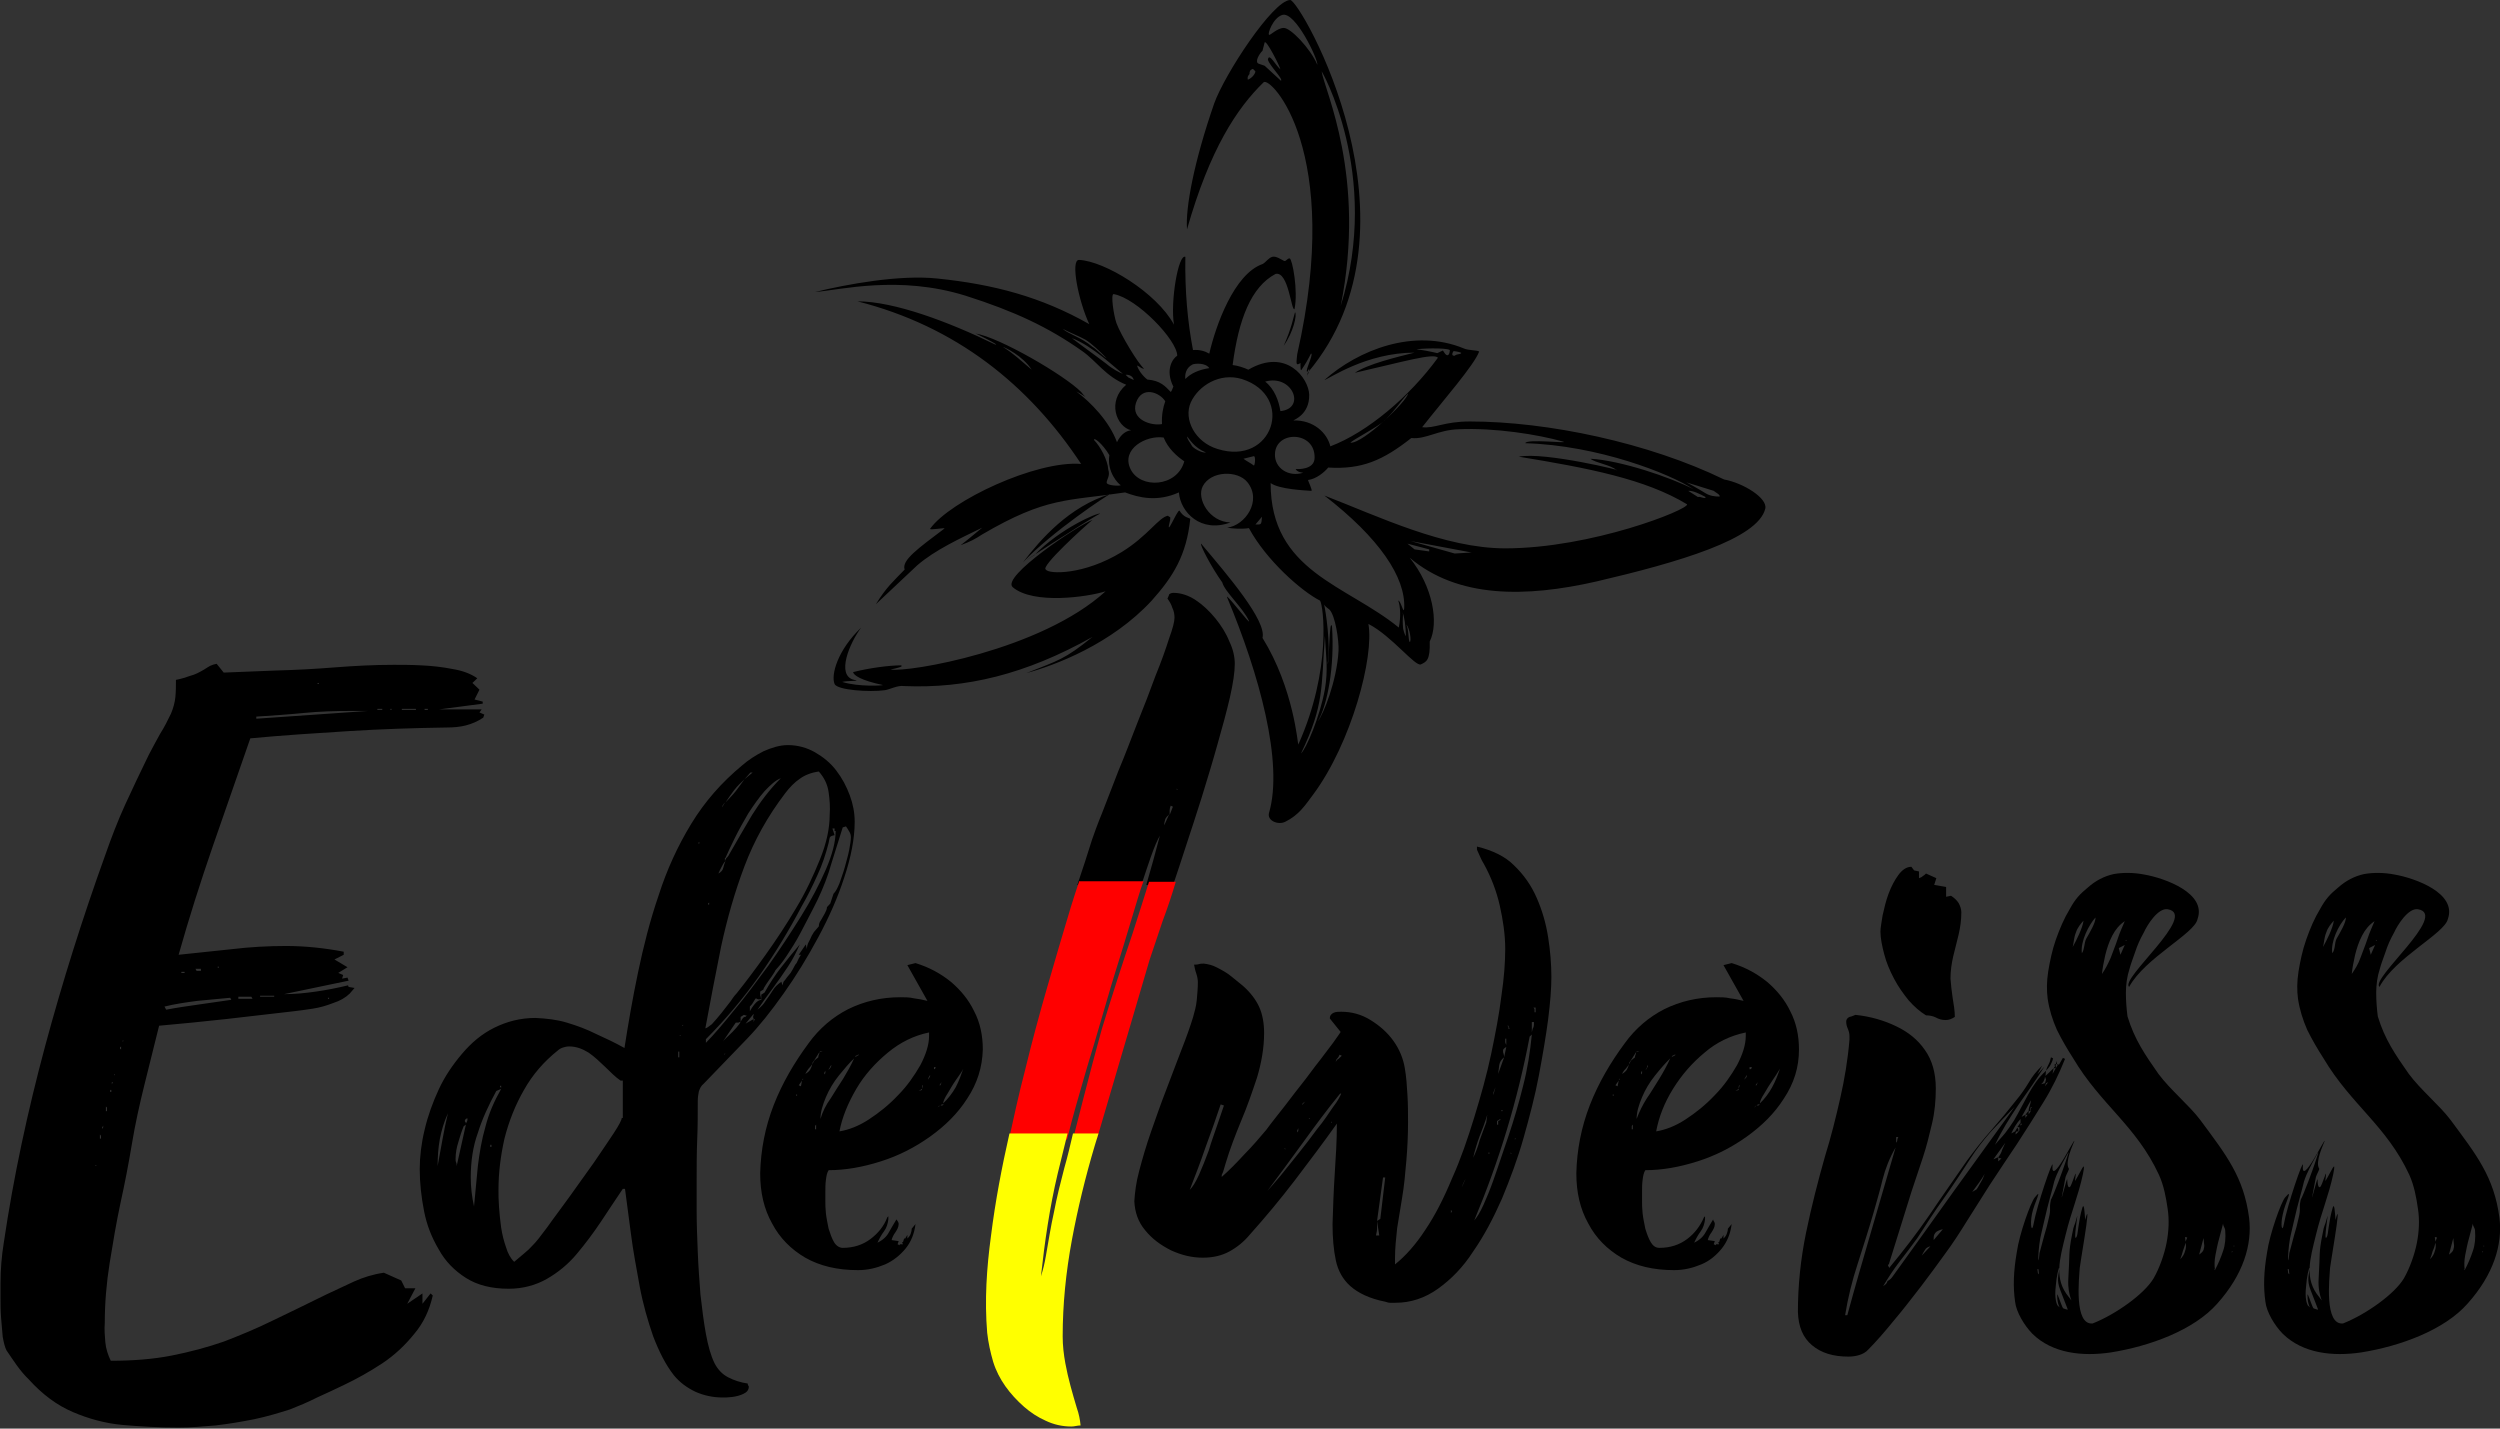
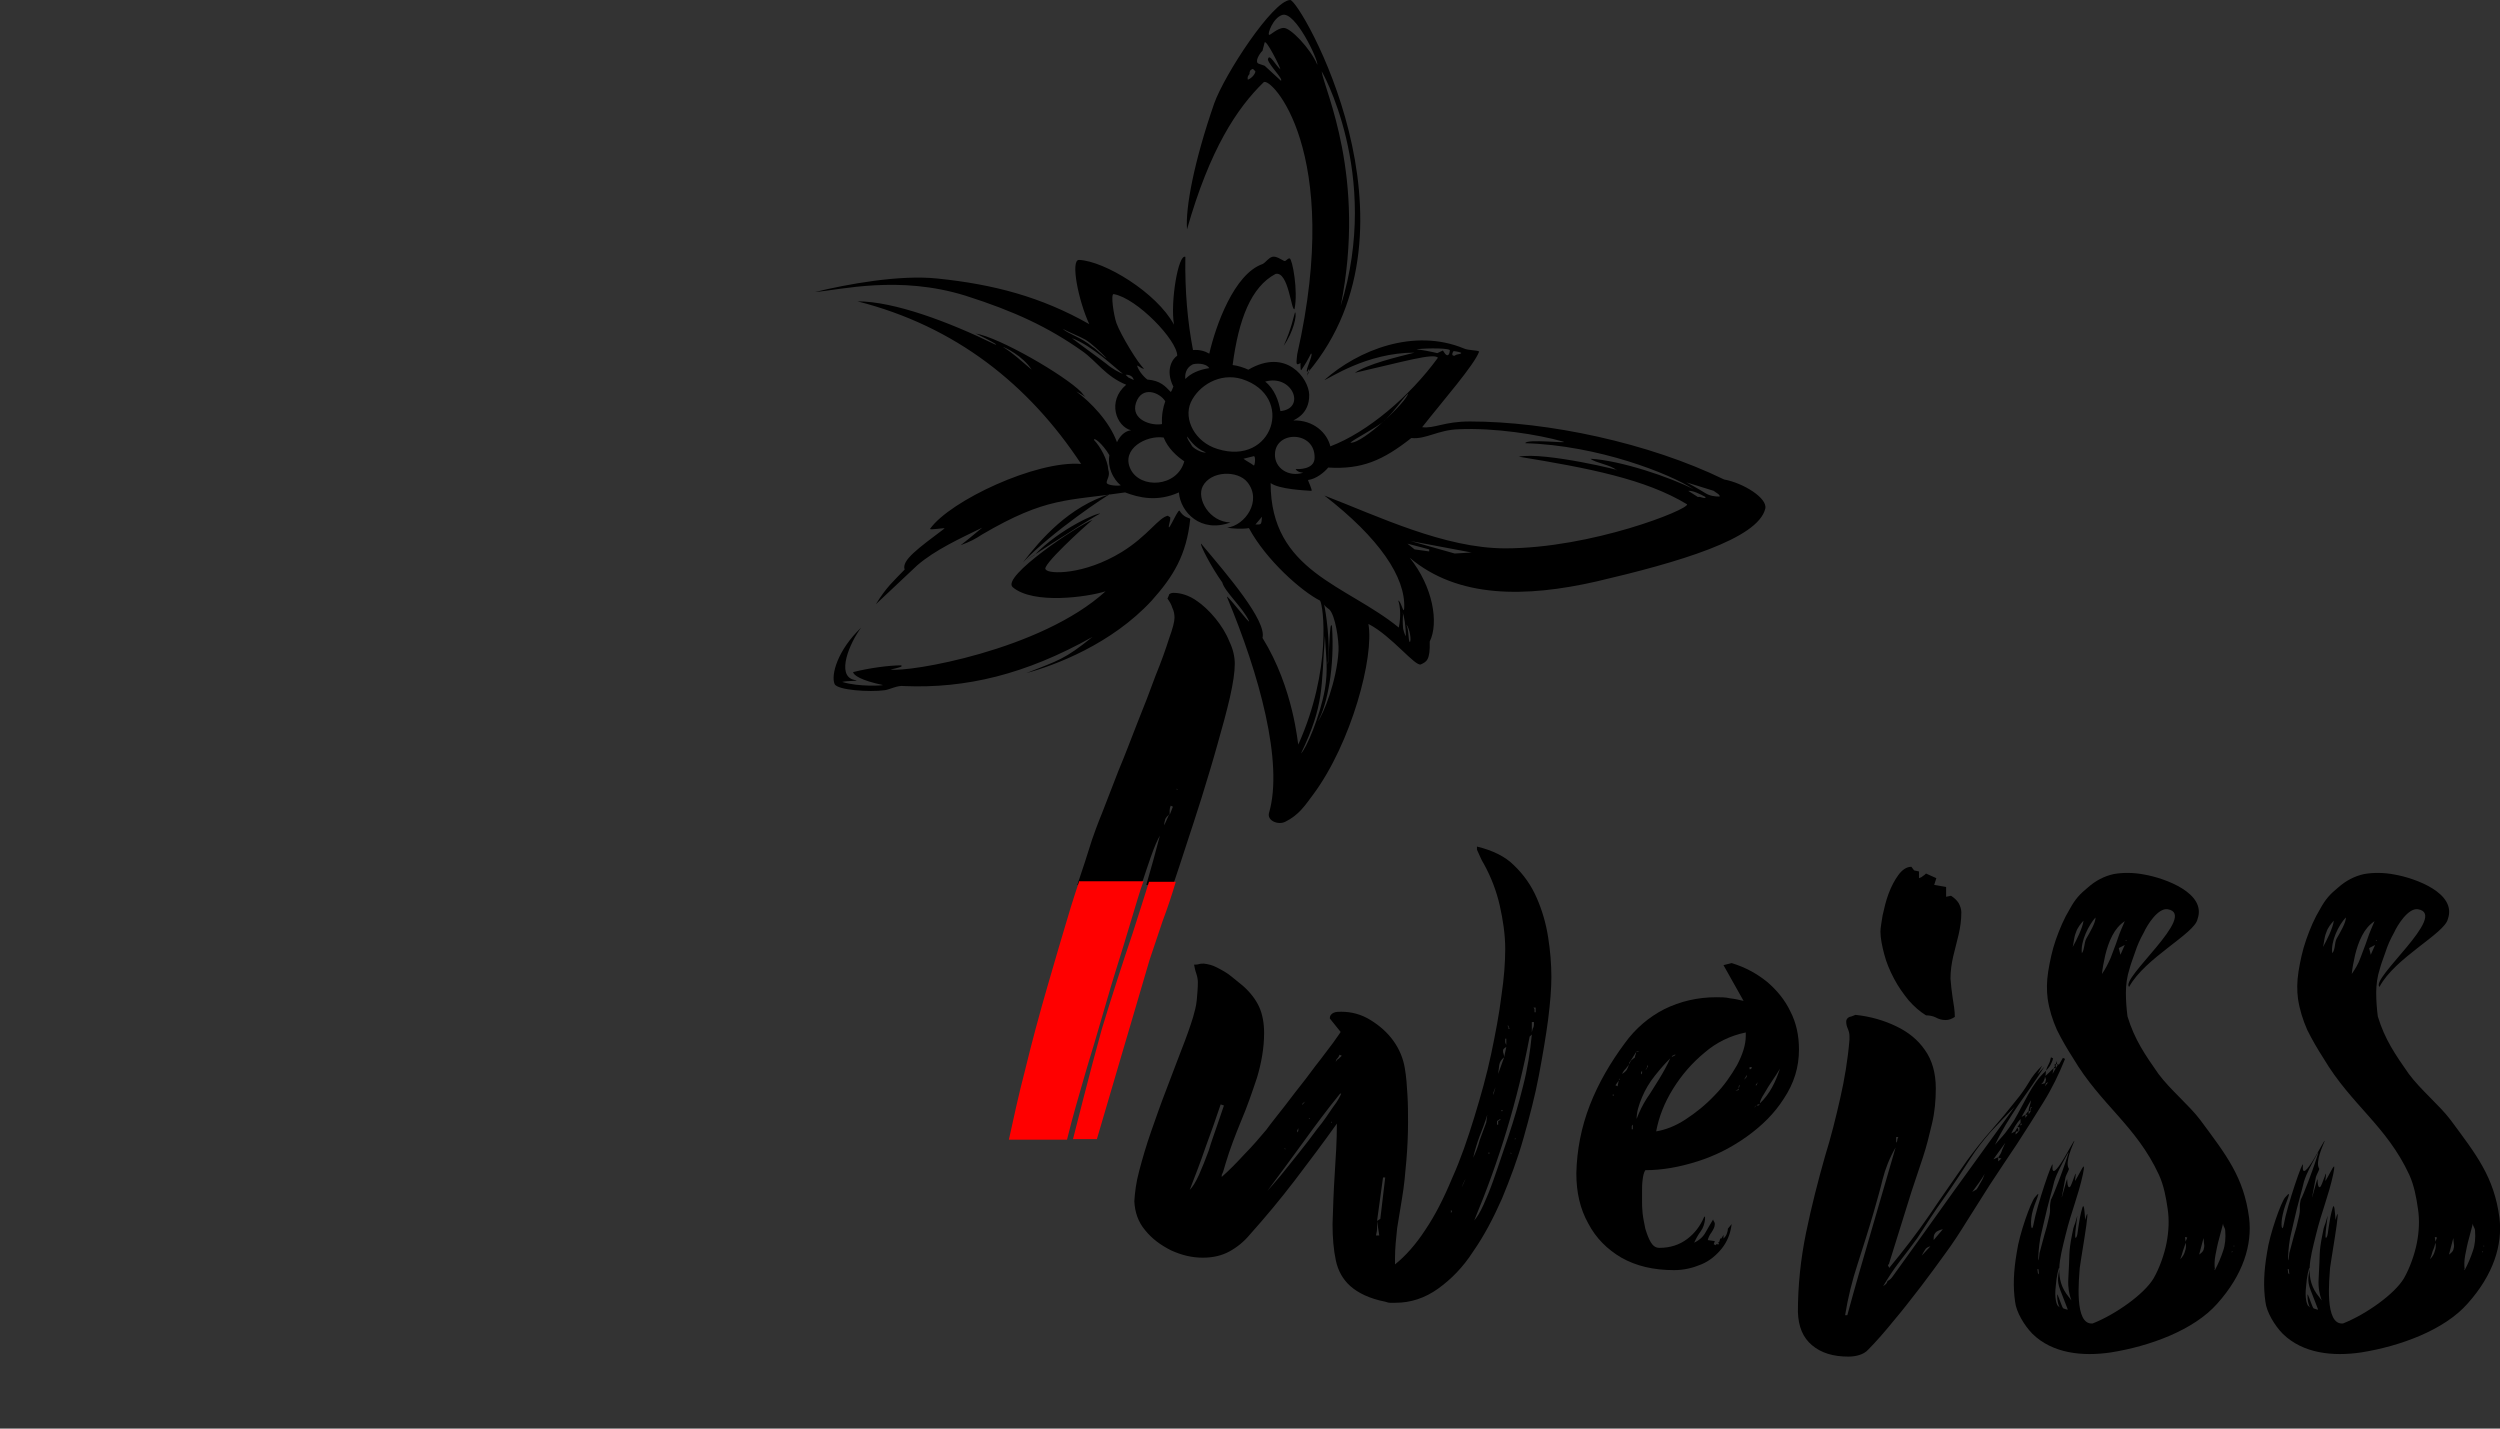
<svg xmlns="http://www.w3.org/2000/svg" width="56" height="32" viewBox="0 0 56 32" fill="none">
  <rect x="0" y="0" width="56" height="32" fill="#333333" stroke="none" />
  <g clip-path="url(#clip0)">
    <path fill-rule="evenodd" clip-rule="evenodd" d="M32.476 7.841C32.391 7.783 31.758 7.806 31.734 7.829C31.819 7.829 32.05 7.875 32.196 7.91L32.318 7.852C32.33 7.852 32.379 7.968 32.427 7.957C32.476 7.945 32.476 7.841 32.476 7.841ZM32.586 7.968C32.634 7.922 32.707 7.945 32.731 7.91C32.744 7.899 32.658 7.875 32.561 7.864C32.549 7.875 32.488 7.98 32.586 7.968ZM31.017 9.418C30.858 9.569 30.287 9.859 30.25 9.917C30.53 9.94 31.527 8.977 31.54 8.815C31.369 8.989 31.296 9.14 31.017 9.418ZM37.755 10.798C37.877 10.833 38.266 10.96 38.388 10.995C38.424 11.03 38.533 11.076 38.521 11.123C38.412 11.123 38.302 11.111 38.193 11.042C38.083 10.972 37.755 10.787 37.755 10.798ZM37.816 10.995L38.035 11.134C38.083 11.111 38.205 11.193 38.205 11.134C38.083 11.065 37.913 10.984 37.816 10.995ZM31.576 14.382C31.54 14.312 31.564 14.138 31.503 13.988C31.576 14.069 31.625 14.37 31.576 14.382ZM31.491 14.254C31.491 14.254 31.454 14.196 31.43 14.081C31.406 13.814 31.442 13.814 31.418 13.709C31.454 13.814 31.491 14.011 31.491 14.254ZM31.686 12.306L31.527 12.178L32.014 12.306V12.352L31.686 12.306ZM31.6 12.12L32.963 12.376L32.586 12.399L31.6 12.12ZM28.559 10.172C28.547 10.485 28.864 10.694 29.192 10.589C29.07 10.578 29.034 10.531 29.022 10.508C29.058 10.508 29.447 10.531 29.447 10.253C29.46 9.65 28.572 9.638 28.559 10.172ZM27.817 8.49C27.319 8.339 26.845 8.641 26.674 9.012C26.504 9.395 26.771 9.905 27.27 10.056C28.511 10.45 29.022 8.873 27.817 8.49ZM26.552 8.49C26.54 8.409 26.552 8.246 26.711 8.165C26.759 8.142 27.003 8.119 27.088 8.246C26.857 8.281 26.674 8.362 26.552 8.49ZM27.015 10.137C26.905 10.149 26.723 10.033 26.698 9.986C26.65 9.893 26.601 9.859 26.589 9.777C26.65 9.835 26.735 10.021 27.015 10.137ZM27.854 10.276C27.927 10.334 28.012 10.369 28.085 10.427C28.109 10.439 28.134 10.218 28.085 10.218C28.037 10.23 27.951 10.253 27.854 10.276ZM28.34 8.548C28.547 8.71 28.645 8.977 28.681 9.209C29.265 9.151 28.949 8.374 28.34 8.548ZM26.37 7.968C26.37 7.62 25.47 6.681 24.947 6.588C24.874 6.576 24.947 7.063 25.008 7.237C25.105 7.504 25.506 8.165 25.628 8.258C25.555 8.258 25.543 8.212 25.47 8.188C25.494 8.281 25.592 8.42 25.701 8.502C25.993 8.525 26.102 8.652 26.224 8.78C26.261 8.745 26.273 8.664 26.285 8.664C26.09 8.281 26.273 8.026 26.37 7.968ZM26.102 8.989C26.054 9.116 26.017 9.302 26.029 9.499C25.798 9.545 25.324 9.406 25.446 9.024C25.579 8.629 25.981 8.792 26.102 8.989ZM26.066 9.801C26.163 10.044 26.358 10.218 26.528 10.334C26.37 10.914 25.543 10.96 25.324 10.508C25.105 10.056 25.677 9.743 26.066 9.801ZM22.466 7.771C22.721 7.933 22.831 8.049 23.11 8.281C22.904 7.968 22.514 7.783 22.466 7.771ZM24.85 10.195C24.789 10.578 25.056 10.845 25.105 10.868C25.081 10.891 24.789 10.879 24.789 10.81C24.789 10.74 24.874 10.659 24.825 10.52C24.813 10.299 24.643 9.998 24.509 9.859C24.485 9.777 24.692 9.928 24.85 10.195ZM25.215 8.397C25.263 8.386 25.373 8.409 25.397 8.513L25.275 8.455L25.215 8.397ZM25.154 8.374C25.081 8.351 24.91 8.258 24.789 8.154C24.594 8.003 24.205 7.725 24.01 7.574C24.473 7.748 24.983 8.246 25.154 8.374ZM24.789 8.026C24.655 7.887 24.448 7.69 24.314 7.609C24.217 7.551 23.901 7.423 23.804 7.365C23.925 7.481 24.217 7.551 24.473 7.771C24.558 7.817 24.704 7.98 24.789 8.026ZM29.009 6.994C29.058 7.052 28.973 7.435 28.754 7.748C28.936 7.342 28.973 7.098 29.009 6.994ZM29.666 13.57C29.691 13.675 29.812 14.417 29.739 14.869C29.776 14.881 29.776 13.802 29.837 14.034C29.897 14.915 29.739 15.785 29.52 16.157C29.642 16.006 29.946 15.252 29.983 14.579C29.995 14.347 29.91 13.779 29.776 13.651C29.63 13.547 29.642 13.501 29.666 13.57ZM29.678 14.243C29.593 15.403 29.666 15.785 29.143 16.876C29.253 16.783 29.569 16.052 29.678 15.438C29.752 14.997 29.703 14.718 29.678 14.243ZM28.268 11.575L28.122 11.749C28.255 11.749 28.255 11.761 28.268 11.575ZM26.662 11.622C26.638 11.598 26.516 11.598 26.419 11.436C26.358 11.436 26.09 12.12 26.212 11.645C26.224 11.552 26.2 11.598 26.163 11.552C25.956 11.587 25.713 12.004 25.129 12.364C24.278 12.886 23.487 12.863 23.427 12.758C23.293 12.7 24.302 11.784 24.473 11.645C24.156 11.761 22.417 12.921 22.685 13.153C23.147 13.547 24.363 13.373 24.765 13.245C23.317 14.568 20.337 15.066 19.948 14.997C20.07 14.973 20.264 14.927 20.179 14.904C19.924 14.904 19.474 14.962 19.109 15.055C19.121 15.124 19.279 15.24 19.778 15.345C19.79 15.356 19.23 15.391 18.865 15.275C18.999 15.24 19.315 15.264 19.133 15.229C18.719 15.136 19.036 14.394 19.291 14.057C18.756 14.568 18.61 15.124 18.695 15.322C18.756 15.461 19.486 15.507 19.814 15.461C19.924 15.449 20.106 15.345 20.252 15.368C21.626 15.426 22.964 15.113 24.473 14.266C23.84 14.776 23.718 14.788 22.989 15.078C23.633 14.904 24.898 14.428 25.798 13.454C26.285 12.909 26.577 12.434 26.662 11.622ZM24.874 11.065C23.95 11.343 23.305 12.085 22.916 12.596C23.56 11.912 24.837 11.065 24.874 11.065ZM24.643 11.506C24.606 11.471 23.755 11.83 23.171 12.434C22.405 12.921 24.509 11.552 24.643 11.506ZM29.508 1.45C29.532 1.345 29.009 0.232 28.718 0.336C28.511 0.406 28.389 0.765 28.426 0.777C28.438 0.812 28.608 0.626 28.754 0.626C28.9 0.615 29.35 1.079 29.508 1.45ZM30.031 6.855C30.615 3.955 29.666 2.018 29.605 1.601C29.569 1.519 30.956 3.897 30.031 6.855ZM27.988 1.659C27.951 1.705 27.939 1.728 27.951 1.786C28.037 1.751 28.109 1.67 28.122 1.601C28.097 1.577 28.085 1.554 28.061 1.543C28 1.566 27.988 1.601 27.988 1.659ZM28.681 1.554C28.669 1.485 28.365 0.881 28.328 0.951L28.28 1.137C28.207 1.206 28.097 1.392 28.195 1.427L28.328 1.473L28.693 1.809C28.754 1.775 28.426 1.461 28.401 1.334C28.426 1.171 28.572 1.461 28.681 1.554ZM26.589 5.138C26.552 4.651 26.747 3.619 27.197 2.32C27.428 1.67 28.511 0.012 28.9 -1.06923e-05C29.119 -0.012 32.05 5.068 29.301 8.339C29.277 8.374 29.301 8.42 29.289 8.432C29.277 8.432 29.338 8.281 29.326 8.27C29.314 8.258 29.289 8.339 29.277 8.328C29.241 8.281 29.411 7.968 29.374 7.922C29.362 7.899 29.338 8.014 29.155 8.281C29.131 8.316 29.131 8.246 29.131 8.13C29.095 8.154 29.058 8.177 29.046 8.142C29.034 8.096 29.058 7.957 29.058 7.933C30.092 3.364 28.45 1.693 28.304 1.844C27.708 2.424 27.1 3.34 26.589 5.138ZM28.462 10.821C28.657 10.96 29.216 10.984 29.374 10.995C29.411 10.995 29.289 10.752 29.301 10.752C29.484 10.729 29.666 10.578 29.752 10.473C30.506 10.52 30.98 10.311 31.613 9.812C31.941 9.847 32.209 9.627 32.683 9.615C33.486 9.58 34.447 9.731 35.018 9.893C35.164 9.94 34.179 9.824 34.167 9.928C35.797 9.975 37.414 10.613 37.937 10.96C37.427 10.694 36.295 10.311 35.626 10.276C35.736 10.369 36.089 10.415 36.21 10.531C36.441 10.566 34.593 10.114 34.021 10.23C35.578 10.485 36.855 10.729 37.791 11.297C37.828 11.413 35.651 12.283 33.717 12.283C32.354 12.283 30.87 11.564 29.666 11.1C30.895 12.051 31.491 12.932 31.454 13.628C31.442 13.779 31.381 13.454 31.321 13.454C31.369 13.582 31.381 13.825 31.333 14.057C30.153 13.095 28.462 12.805 28.462 10.821ZM27.562 11.703C27.088 11.691 26.796 11.169 26.942 10.891C27.124 10.543 27.72 10.531 27.939 10.798C28.28 11.216 27.89 11.772 27.489 11.819C27.586 11.842 27.83 11.854 27.976 11.83C28.365 12.55 29.155 13.245 29.569 13.454C29.642 13.547 29.837 14.997 29.082 16.678C29.07 16.69 28.985 15.426 28.28 14.289C28.377 13.906 27.501 12.886 26.905 12.178C26.869 12.19 27.124 12.689 27.38 13.048C27.428 13.245 27.842 13.617 27.976 13.906C28.037 14.046 27.428 13.234 27.489 13.385C28.207 15.101 28.754 17.084 28.426 18.209C28.377 18.384 28.633 18.488 28.791 18.407C29.095 18.256 29.229 18.047 29.411 17.803C30.274 16.644 30.785 14.707 30.652 13.976C31.175 14.243 31.71 14.95 31.831 14.881C31.953 14.823 32.038 14.788 32.026 14.37C32.233 13.953 32.099 13.141 31.576 12.492C32.658 13.408 34.179 13.385 35.76 13.025C37.597 12.596 39.385 12.074 39.543 11.39C39.592 11.158 39.056 10.821 38.619 10.74C36.928 9.917 34.666 9.441 32.926 9.441C32.342 9.441 32.136 9.603 31.856 9.569C32.33 8.966 33.023 8.177 33.133 7.875C33.096 7.841 32.89 7.852 32.792 7.806C31.673 7.342 30.421 7.841 29.666 8.513C29.764 8.49 30.603 7.899 31.686 7.899C31.272 8.003 30.639 8.154 30.348 8.351C31.418 8.107 32.123 7.899 32.209 8.014C31.576 8.884 30.627 9.685 29.8 9.998C29.727 9.696 29.423 9.406 28.973 9.418C28.973 9.406 29.338 9.29 29.326 8.838C29.314 8.478 28.815 7.783 27.963 8.281C27.866 8.235 27.72 8.188 27.611 8.177C27.744 7.156 28.024 6.426 28.572 6.136C28.864 6.066 28.924 6.982 28.997 6.924C29.082 6.518 28.949 5.799 28.888 5.788C28.827 5.788 28.815 5.857 28.766 5.846C28.693 5.811 28.584 5.73 28.499 5.753C28.413 5.776 28.353 5.88 28.28 5.915C27.647 6.136 27.234 7.284 27.088 7.922C26.99 7.864 26.869 7.829 26.723 7.841C26.601 7.203 26.54 6.518 26.552 5.753C26.394 5.683 26.212 6.762 26.297 7.272C25.908 6.553 24.74 5.846 24.169 5.822C23.974 5.822 24.156 6.739 24.4 7.261C23.317 6.646 22.247 6.368 21.006 6.24C20.155 6.147 18.963 6.368 18.257 6.541C18.829 6.495 20.13 6.159 21.626 6.623C22.721 6.971 23.487 7.33 24.241 7.864C24.558 8.084 24.765 8.432 25.227 8.618C24.789 8.989 25.008 9.557 25.336 9.638C25.239 9.65 25.117 9.708 25.02 9.905C24.85 9.441 24.436 9.012 24.108 8.768C24.375 8.908 24.351 8.954 24.217 8.78C23.852 8.409 22.381 7.551 21.845 7.469C21.797 7.435 22.466 7.771 22.283 7.713C21.262 7.214 20.033 6.75 19.206 6.75C21.407 7.307 23.049 8.618 24.217 10.392C23.208 10.311 21.286 11.216 20.836 11.842C20.799 11.888 21.201 11.807 21.152 11.842C20.568 12.283 20.191 12.55 20.264 12.758C20.009 13.025 19.863 13.141 19.619 13.535L20.544 12.665C20.945 12.318 21.505 12.062 22.003 11.819C21.845 11.946 21.687 12.085 21.517 12.213C21.736 12.132 21.845 12.074 22.003 11.97C23.451 11.123 23.901 11.227 25.202 11.03C25.506 11.146 25.92 11.25 26.407 11.03C26.443 11.482 26.905 11.946 27.562 11.703Z" fill="black" />
    <path fill-rule="evenodd" clip-rule="evenodd" d="M26.358 17.688V17.664L26.382 17.688H26.358ZM26.2 18.256C26.2 18.221 26.2 18.186 26.2 18.151C26.2 18.117 26.212 18.07 26.224 18.047L26.273 18.07L26.2 18.256ZM26.078 18.488C26.078 18.43 26.09 18.395 26.102 18.349C26.115 18.314 26.151 18.279 26.188 18.244L26.078 18.488ZM26.151 13.408C26.2 13.477 26.236 13.535 26.261 13.617C26.297 13.686 26.309 13.767 26.309 13.837C26.309 13.918 26.273 14.069 26.188 14.301C26.115 14.533 26.017 14.811 25.884 15.136C25.762 15.472 25.628 15.82 25.482 16.18C25.336 16.551 25.203 16.91 25.056 17.258C24.923 17.606 24.801 17.919 24.692 18.198C24.582 18.465 24.509 18.673 24.46 18.813C24.363 19.126 24.254 19.462 24.132 19.822H25.567C25.64 19.59 25.713 19.392 25.774 19.207C25.859 18.963 25.932 18.801 25.981 18.72C25.884 19.091 25.786 19.451 25.677 19.822H26.273L26.297 19.764C26.37 19.555 26.455 19.288 26.565 18.952C26.674 18.615 26.796 18.256 26.918 17.862C27.039 17.467 27.161 17.073 27.27 16.678C27.38 16.296 27.477 15.936 27.55 15.623C27.623 15.298 27.659 15.055 27.659 14.869C27.659 14.718 27.623 14.544 27.538 14.37C27.465 14.185 27.355 14.011 27.222 13.848C27.088 13.686 26.942 13.547 26.784 13.443C26.626 13.338 26.455 13.28 26.285 13.28C26.248 13.28 26.212 13.292 26.188 13.315C26.188 13.338 26.163 13.373 26.151 13.408Z" fill="black" />
    <path fill-rule="evenodd" clip-rule="evenodd" d="M25.738 19.752H26.334V19.764C26.248 20.054 26.151 20.344 26.042 20.634C25.944 20.924 25.847 21.213 25.75 21.503L24.57 25.517H24.035C24.108 25.215 24.193 24.913 24.266 24.612C24.4 24.09 24.534 23.58 24.679 23.058C24.898 22.338 25.13 21.619 25.373 20.9C25.494 20.518 25.616 20.146 25.738 19.752C25.726 19.764 25.738 19.752 25.738 19.752ZM24.169 19.752C24.108 19.938 24.047 20.123 23.986 20.32C23.816 20.877 23.645 21.469 23.463 22.095C23.281 22.721 23.11 23.359 22.952 24.009C22.818 24.519 22.709 25.029 22.599 25.528H23.901C24.023 25.029 24.169 24.531 24.314 24.032C24.351 23.893 24.424 23.672 24.509 23.382C24.594 23.092 24.692 22.756 24.801 22.385C24.91 22.002 25.032 21.619 25.154 21.225C25.275 20.831 25.385 20.46 25.494 20.1C25.531 19.984 25.567 19.857 25.616 19.741H24.169V19.752Z" fill="#FF0000" />
-     <path fill-rule="evenodd" clip-rule="evenodd" d="M24.606 25.389L24.521 25.667C24.314 26.363 24.144 27.059 24.01 27.778C23.877 28.497 23.804 29.216 23.804 29.936C23.804 30.144 23.828 30.341 23.864 30.539C23.925 30.875 24.023 31.211 24.12 31.536C24.169 31.675 24.193 31.803 24.205 31.93C24.132 31.93 24.071 31.954 23.998 31.954C23.791 31.954 23.597 31.907 23.427 31.826C23.244 31.745 23.086 31.64 22.94 31.513C22.624 31.235 22.368 30.898 22.247 30.504C22.186 30.295 22.137 30.075 22.113 29.854C22.052 29.124 22.101 28.404 22.198 27.685C22.295 26.908 22.441 26.143 22.612 25.389H23.913L23.694 26.282C23.512 27.047 23.402 27.813 23.317 28.59C23.366 28.439 23.402 28.288 23.427 28.138C23.487 27.801 23.536 27.477 23.609 27.152C23.67 26.827 23.755 26.491 23.84 26.166C23.913 25.911 23.974 25.656 24.035 25.389H24.606Z" fill="#FFFF00" />
-     <path fill-rule="evenodd" clip-rule="evenodd" d="M18.378 25.064C18.378 24.913 18.427 24.751 18.5 24.577C18.573 24.403 18.671 24.241 18.792 24.09C18.914 23.939 19.023 23.811 19.133 23.707C19.06 23.869 18.974 24.02 18.889 24.16C18.792 24.31 18.695 24.461 18.61 24.6C18.5 24.751 18.427 24.902 18.378 25.064ZM18.378 24.241C18.378 24.252 18.378 24.264 18.378 24.264C18.378 24.264 18.378 24.275 18.378 24.287V24.241ZM18.33 23.684L18.245 23.753L18.196 23.835C18.184 23.881 18.172 23.916 18.147 23.962C18.123 23.997 18.087 24.032 18.038 24.055C18.062 24.009 18.087 23.974 18.111 23.939C18.147 23.904 18.172 23.869 18.196 23.835V23.811L18.245 23.742L18.354 23.568C18.366 23.556 18.378 23.545 18.391 23.545C18.403 23.545 18.415 23.545 18.427 23.545L18.354 23.568C18.354 23.591 18.354 23.603 18.342 23.626C18.33 23.649 18.33 23.661 18.33 23.684ZM18.281 25.296H18.257C18.257 25.273 18.257 25.25 18.257 25.238C18.257 25.215 18.269 25.203 18.281 25.192V25.296ZM17.989 24.183H17.965L17.989 24.16V24.183ZM17.941 24.333L17.892 24.31L17.965 24.206L17.941 24.333ZM17.855 24.542H17.831C17.831 24.531 17.831 24.519 17.831 24.519C17.831 24.519 17.843 24.519 17.855 24.519V24.542ZM18.488 23.985C18.488 24.009 18.488 24.02 18.488 24.032C18.488 24.044 18.476 24.055 18.464 24.067C18.464 24.055 18.464 24.044 18.464 24.032C18.464 24.02 18.476 24.009 18.488 23.985ZM18.622 23.858C18.622 23.869 18.622 23.881 18.61 23.904C18.598 23.927 18.585 23.939 18.573 23.951H18.549C18.561 23.951 18.573 23.939 18.585 23.916C18.598 23.881 18.61 23.869 18.622 23.858ZM19.206 23.637L19.23 23.614V23.637L19.145 23.684C19.157 23.672 19.169 23.661 19.169 23.649C19.181 23.649 19.194 23.637 19.206 23.637ZM20.811 23.127V23.208C20.811 23.406 20.738 23.626 20.617 23.858C20.483 24.09 20.325 24.322 20.118 24.531C19.911 24.751 19.692 24.925 19.461 25.076C19.23 25.227 19.011 25.308 18.804 25.343C18.865 25.018 18.999 24.705 19.181 24.391C19.364 24.078 19.607 23.811 19.887 23.579C20.166 23.348 20.471 23.197 20.811 23.127ZM20.787 24.183V24.16L20.835 24.078C20.835 24.102 20.835 24.113 20.823 24.136C20.811 24.136 20.799 24.16 20.787 24.183ZM20.909 23.904H20.957C20.957 23.916 20.957 23.927 20.945 23.939C20.933 23.951 20.921 23.951 20.921 23.951V23.904H20.909ZM21.042 24.763C21.042 24.774 21.042 24.786 21.03 24.786C21.018 24.786 21.006 24.797 20.994 24.809L21.042 24.763ZM21.091 24.241L21.067 24.31H21.042L21.091 24.241ZM21.067 24.763C21.079 24.751 21.091 24.739 21.103 24.739C21.115 24.739 21.127 24.739 21.14 24.739C21.127 24.751 21.115 24.763 21.103 24.763C21.091 24.763 21.079 24.763 21.067 24.763ZM21.578 23.939C21.529 24.078 21.48 24.218 21.407 24.357C21.334 24.484 21.237 24.612 21.127 24.716C21.127 24.67 21.164 24.589 21.225 24.496C21.286 24.391 21.346 24.287 21.419 24.183C21.492 24.078 21.553 23.997 21.578 23.939ZM20.653 24.391V24.415L20.58 24.438L20.653 24.391C20.653 24.38 20.653 24.368 20.653 24.345C20.653 24.322 20.665 24.31 20.677 24.299L20.653 24.391ZM22.015 23.51C22.015 23.197 21.955 22.907 21.821 22.652C21.699 22.396 21.517 22.176 21.298 21.991C21.067 21.805 20.811 21.666 20.507 21.573L20.325 21.619L20.775 22.42C20.677 22.396 20.568 22.373 20.471 22.362C20.373 22.338 20.264 22.338 20.166 22.338C19.741 22.338 19.352 22.431 18.999 22.605C18.658 22.779 18.354 23.034 18.111 23.371C17.795 23.8 17.527 24.252 17.332 24.751C17.138 25.25 17.041 25.76 17.028 26.282C17.028 26.711 17.113 27.082 17.296 27.407C17.466 27.732 17.722 27.987 18.038 28.172C18.366 28.358 18.756 28.451 19.218 28.451C19.437 28.451 19.631 28.404 19.826 28.323C20.008 28.242 20.166 28.114 20.288 27.964C20.41 27.813 20.483 27.627 20.507 27.419L20.422 27.523C20.422 27.569 20.41 27.604 20.398 27.639C20.386 27.674 20.361 27.709 20.325 27.743V27.662L20.276 27.743H20.252L20.227 27.825H20.203L20.227 27.871H20.154V27.894L20.106 27.871L20.13 27.801L19.972 27.778C19.984 27.72 20.021 27.651 20.057 27.604C20.094 27.546 20.13 27.488 20.13 27.419C20.13 27.407 20.13 27.395 20.118 27.372C20.106 27.349 20.094 27.337 20.081 27.314C20.021 27.419 19.96 27.511 19.911 27.604C19.863 27.697 19.777 27.778 19.656 27.836C19.692 27.755 19.741 27.662 19.802 27.581C19.863 27.5 19.887 27.407 19.899 27.314V27.245L19.875 27.268C19.802 27.465 19.668 27.627 19.498 27.755C19.327 27.883 19.12 27.952 18.877 27.952C18.804 27.952 18.731 27.906 18.683 27.825C18.634 27.743 18.598 27.639 18.561 27.523C18.537 27.395 18.512 27.291 18.5 27.175C18.488 27.059 18.488 26.978 18.488 26.92C18.488 26.862 18.488 26.792 18.488 26.7C18.488 26.607 18.488 26.526 18.5 26.433C18.512 26.34 18.524 26.27 18.561 26.212C18.938 26.212 19.327 26.143 19.729 26.015C20.13 25.888 20.495 25.702 20.835 25.459C21.176 25.215 21.456 24.937 21.663 24.612C21.894 24.264 22.003 23.904 22.015 23.51ZM15.228 23.185H15.253L15.228 23.208V23.185ZM15.301 22.953V22.976H15.277L15.301 22.953ZM16.25 23.603C16.238 23.614 16.226 23.626 16.226 23.626C16.226 23.626 16.226 23.637 16.226 23.649V23.603H16.25ZM15.642 18.894C15.642 18.882 15.642 18.871 15.654 18.871C15.666 18.871 15.666 18.859 15.666 18.847V18.894H15.642ZM11.226 24.368C11.214 24.357 11.202 24.345 11.202 24.345C11.202 24.345 11.202 24.333 11.202 24.322H11.226V24.368ZM16.882 22.826H16.907L16.882 22.895V22.826ZM15.885 20.262C15.873 20.262 15.861 20.262 15.861 20.262C15.861 20.262 15.861 20.251 15.861 20.239L15.885 20.216V20.262ZM10.983 25.644H11.008V25.691H10.983V25.644ZM16.177 18.082C16.177 18.059 16.189 18.035 16.201 18.024C16.213 18.001 16.226 17.989 16.238 17.977L16.177 18.082ZM15.216 23.684H15.192V23.556H15.216V23.684ZM16.809 17.305H16.858L16.676 17.456L16.809 17.305ZM10.436 25.169C10.436 25.157 10.436 25.145 10.424 25.134C10.412 25.122 10.412 25.11 10.412 25.11C10.412 25.087 10.424 25.076 10.436 25.064C10.448 25.052 10.472 25.052 10.472 25.052C10.472 25.076 10.472 25.099 10.46 25.122C10.46 25.122 10.448 25.145 10.436 25.169ZM16.676 22.779C16.651 22.791 16.639 22.802 16.627 22.826C16.615 22.849 16.603 22.86 16.59 22.884V22.779L16.663 22.733L16.736 22.756C16.724 22.756 16.712 22.756 16.712 22.768C16.7 22.779 16.688 22.779 16.676 22.779ZM16.882 22.71C16.882 22.733 16.882 22.744 16.87 22.768C16.87 22.779 16.87 22.802 16.882 22.826L16.7 22.93L16.882 22.71ZM16.092 19.567C16.116 19.509 16.14 19.462 16.165 19.416C16.189 19.369 16.213 19.323 16.25 19.288C16.226 19.346 16.213 19.392 16.201 19.439C16.189 19.497 16.153 19.532 16.092 19.567ZM17.065 22.396C17.004 22.396 16.955 22.431 16.907 22.489C16.858 22.547 16.822 22.605 16.797 22.652V22.547C16.834 22.512 16.858 22.478 16.87 22.454C16.895 22.42 16.907 22.385 16.931 22.362L16.98 22.385C16.992 22.385 17.004 22.385 17.028 22.385C17.041 22.373 17.053 22.385 17.065 22.396ZM16.676 17.456C16.615 17.537 16.554 17.63 16.481 17.722C16.408 17.815 16.323 17.896 16.25 17.977C16.311 17.885 16.372 17.792 16.445 17.699C16.517 17.606 16.603 17.525 16.676 17.456ZM16.59 22.884C16.578 22.918 16.554 22.953 16.493 23.023C16.445 23.081 16.384 23.139 16.323 23.197C16.262 23.255 16.213 23.301 16.189 23.336L16.481 22.907C16.505 22.907 16.517 22.907 16.542 22.907C16.542 22.907 16.566 22.895 16.59 22.884ZM10.034 24.937C9.986 25.134 9.949 25.319 9.913 25.517C9.876 25.714 9.84 25.911 9.803 26.12C9.803 25.911 9.816 25.714 9.852 25.517C9.889 25.319 9.949 25.122 10.034 24.937ZM10.436 25.192L10.229 26.12C10.229 26.085 10.229 26.062 10.217 26.038C10.205 26.015 10.205 25.98 10.205 25.957C10.205 25.83 10.229 25.702 10.266 25.586C10.302 25.459 10.339 25.343 10.387 25.227L10.436 25.192ZM16.25 19.218C16.299 19.103 16.372 18.952 16.457 18.778C16.542 18.604 16.651 18.407 16.761 18.221C16.882 18.035 17.004 17.861 17.126 17.722C17.259 17.583 17.369 17.479 17.491 17.432C17.235 17.688 17.028 17.966 16.846 18.256C16.676 18.546 16.505 18.836 16.335 19.137C16.323 19.161 16.311 19.184 16.286 19.207C16.262 19.23 16.25 19.253 16.238 19.288V19.218H16.25ZM11.226 24.391C11.068 24.67 10.947 24.948 10.874 25.238C10.789 25.528 10.74 25.83 10.704 26.12C10.679 26.421 10.643 26.723 10.618 27.024C10.57 26.804 10.545 26.595 10.545 26.375C10.545 26.015 10.594 25.679 10.704 25.377C10.801 25.064 10.947 24.751 11.117 24.438L11.226 24.391ZM18.719 18.615C18.719 18.847 18.646 19.137 18.5 19.474C18.354 19.81 18.172 20.158 17.941 20.529C17.71 20.9 17.466 21.271 17.211 21.631C16.943 21.991 16.7 22.327 16.445 22.628C16.201 22.93 15.995 23.174 15.812 23.359V23.278C16.25 22.837 16.651 22.362 17.004 21.863C17.357 21.364 17.673 20.842 17.953 20.309C18.087 20.077 18.196 19.857 18.306 19.613C18.415 19.381 18.5 19.126 18.561 18.882C18.573 18.836 18.573 18.801 18.585 18.766C18.598 18.731 18.634 18.72 18.695 18.708L18.646 18.557H18.695V18.615H18.719ZM17.065 22.396C17.053 22.385 17.041 22.362 17.041 22.327C17.028 22.304 17.028 22.28 17.028 22.257V22.211L17.101 22.165C17.101 22.141 17.126 22.107 17.162 22.049C17.199 21.991 17.235 21.944 17.284 21.875C17.32 21.817 17.357 21.77 17.369 21.735L17.478 21.608C17.564 21.503 17.661 21.353 17.77 21.179C17.88 21.005 17.977 20.808 18.075 20.622C18.172 20.436 18.257 20.274 18.318 20.146C18.439 19.891 18.549 19.613 18.622 19.346C18.707 19.068 18.792 18.801 18.877 18.534L18.95 18.511C18.974 18.546 18.999 18.581 19.023 18.627C19.047 18.662 19.06 18.708 19.06 18.755C19.06 18.813 19.047 18.905 19.023 19.033C18.999 19.161 18.962 19.276 18.926 19.416C18.889 19.555 18.841 19.671 18.804 19.787C18.756 19.903 18.719 19.972 18.671 20.019L18.598 20.239L18.524 20.32C18.524 20.367 18.5 20.413 18.476 20.46C18.451 20.506 18.415 20.564 18.391 20.61C18.354 20.657 18.342 20.703 18.342 20.75L18.233 20.877L18.184 20.958C18.16 21.016 18.135 21.063 18.111 21.109C18.087 21.155 18.075 21.202 18.075 21.26L18.05 21.155L17.892 21.387H17.941L17.892 21.469L17.843 21.573C17.819 21.596 17.807 21.619 17.795 21.643C17.782 21.666 17.77 21.689 17.758 21.712L17.71 21.793C17.685 21.828 17.649 21.863 17.624 21.898C17.6 21.933 17.576 21.967 17.551 21.991L17.527 22.072L17.503 21.991C17.418 22.049 17.357 22.107 17.308 22.188C17.259 22.269 17.199 22.35 17.15 22.42C17.101 22.501 17.041 22.559 16.968 22.617C17.077 22.454 17.186 22.304 17.308 22.141C17.43 21.979 17.539 21.817 17.649 21.654C17.758 21.492 17.843 21.318 17.916 21.155C17.77 21.329 17.624 21.503 17.491 21.677C17.357 21.851 17.235 22.037 17.126 22.234L17.053 22.28V22.396H17.065ZM15.8 23.034C15.909 22.431 16.031 21.817 16.153 21.202C16.286 20.587 16.457 19.984 16.676 19.404C16.895 18.824 17.199 18.279 17.588 17.769C17.685 17.641 17.795 17.525 17.916 17.444C18.026 17.363 18.172 17.305 18.342 17.282C18.464 17.421 18.537 17.572 18.561 17.745C18.585 17.908 18.598 18.082 18.585 18.256C18.585 18.557 18.512 18.894 18.366 19.253C18.22 19.613 18.05 19.984 17.831 20.344C17.612 20.715 17.381 21.063 17.15 21.387C16.919 21.712 16.7 22.002 16.505 22.246C16.481 22.269 16.432 22.327 16.372 22.42C16.311 22.501 16.238 22.594 16.165 22.686C16.092 22.779 16.019 22.86 15.946 22.942C15.873 23 15.824 23.034 15.8 23.034ZM13.927 25.041C13.927 25.087 13.866 25.203 13.744 25.389C13.623 25.575 13.477 25.783 13.306 26.038C13.124 26.294 12.941 26.549 12.759 26.804C12.577 27.059 12.406 27.279 12.26 27.488C12.114 27.685 12.005 27.825 11.944 27.883C11.871 27.964 11.81 28.022 11.737 28.08C11.664 28.138 11.591 28.207 11.518 28.265C11.433 28.184 11.373 28.068 11.336 27.941C11.287 27.801 11.251 27.662 11.226 27.5C11.202 27.337 11.19 27.187 11.178 27.036C11.166 26.885 11.166 26.758 11.166 26.653C11.166 26.27 11.214 25.888 11.3 25.505C11.397 25.122 11.543 24.751 11.737 24.415C11.932 24.067 12.187 23.777 12.492 23.533C12.528 23.498 12.577 23.475 12.613 23.464C12.65 23.452 12.698 23.44 12.747 23.44C12.917 23.44 13.051 23.498 13.185 23.579C13.319 23.672 13.428 23.777 13.55 23.893C13.671 24.009 13.781 24.125 13.902 24.206H13.951V25.041H13.927ZM16.749 30.991C16.59 30.968 16.445 30.921 16.311 30.852C16.177 30.782 16.08 30.678 16.007 30.539C15.921 30.365 15.861 30.144 15.812 29.878C15.763 29.611 15.727 29.321 15.69 28.996C15.666 28.683 15.642 28.358 15.63 28.045C15.617 27.72 15.605 27.419 15.605 27.14C15.605 26.862 15.605 26.618 15.605 26.421C15.605 26.131 15.605 25.841 15.617 25.54C15.63 25.238 15.63 24.948 15.63 24.658C15.63 24.589 15.642 24.507 15.654 24.449C15.678 24.38 15.703 24.322 15.763 24.275L16.736 23.266C17.004 22.988 17.272 22.652 17.551 22.257C17.831 21.863 18.087 21.445 18.33 20.993C18.573 20.541 18.768 20.1 18.914 19.648C19.06 19.207 19.145 18.789 19.145 18.407C19.145 18.209 19.108 18.012 19.035 17.815C18.962 17.618 18.865 17.432 18.731 17.258C18.598 17.084 18.439 16.957 18.257 16.852C18.075 16.748 17.868 16.69 17.649 16.69C17.466 16.69 17.284 16.748 17.101 16.829C16.919 16.922 16.761 17.026 16.627 17.142C16.165 17.525 15.788 17.954 15.484 18.453C15.18 18.952 14.936 19.485 14.754 20.054C14.559 20.622 14.413 21.202 14.292 21.782C14.17 22.362 14.073 22.93 13.988 23.475C13.781 23.359 13.562 23.255 13.355 23.162C13.148 23.058 12.929 22.976 12.698 22.907C12.467 22.837 12.236 22.814 11.993 22.802C11.652 22.802 11.348 22.884 11.068 23.023C10.789 23.162 10.557 23.359 10.351 23.603C10.144 23.846 9.962 24.113 9.828 24.403C9.694 24.693 9.584 24.994 9.511 25.308C9.438 25.609 9.402 25.911 9.402 26.189C9.402 26.502 9.438 26.816 9.499 27.129C9.56 27.442 9.67 27.72 9.828 27.987C9.974 28.254 10.18 28.462 10.436 28.625C10.691 28.787 11.008 28.868 11.397 28.868C11.713 28.868 12.005 28.787 12.248 28.648C12.492 28.509 12.723 28.323 12.917 28.091C13.112 27.859 13.294 27.616 13.464 27.361C13.635 27.105 13.793 26.862 13.951 26.63H14C14.036 26.92 14.085 27.256 14.133 27.639C14.182 28.022 14.255 28.404 14.328 28.81C14.401 29.205 14.511 29.587 14.632 29.936C14.766 30.283 14.912 30.573 15.094 30.805C15.228 30.968 15.386 31.084 15.581 31.177C15.763 31.258 15.97 31.304 16.189 31.304C16.238 31.304 16.311 31.304 16.396 31.293C16.493 31.281 16.578 31.258 16.651 31.223C16.724 31.188 16.773 31.142 16.773 31.061C16.773 31.061 16.773 31.049 16.761 31.037C16.749 31.014 16.749 31.003 16.749 30.991ZM2.554 24.067H2.578L2.554 24.09V24.067ZM2.761 23.301V23.324H2.736L2.761 23.301ZM2.165 26.096C2.153 26.108 2.14 26.12 2.14 26.12C2.14 26.12 2.14 26.131 2.14 26.143V26.096H2.165ZM2.311 25.215C2.311 25.227 2.311 25.238 2.311 25.25C2.311 25.261 2.299 25.273 2.286 25.285V25.261L2.311 25.215ZM7.371 22.35C7.371 22.362 7.371 22.362 7.371 22.373C7.371 22.373 7.359 22.373 7.346 22.373V22.35H7.371ZM7.14 15.322H7.091C7.103 15.322 7.115 15.322 7.115 15.31C7.115 15.298 7.127 15.298 7.14 15.298V15.322ZM8.77 15.901C8.757 15.901 8.745 15.901 8.745 15.901C8.745 15.901 8.745 15.89 8.745 15.878H8.77V15.901ZM4.902 21.677H4.877V21.654H4.902V21.677ZM2.505 24.287V24.241H2.53L2.505 24.287ZM2.712 23.51C2.7 23.498 2.688 23.487 2.688 23.487C2.688 23.487 2.688 23.475 2.688 23.464L2.712 23.44V23.51ZM2.469 24.415H2.493V24.461H2.469V24.415ZM2.238 25.412C2.25 25.424 2.262 25.435 2.262 25.459C2.262 25.482 2.262 25.493 2.262 25.505H2.238V25.412ZM9.511 15.878H9.584V15.901H9.511V15.878ZM4.135 21.77V21.793H4.062V21.77H4.135ZM2.396 24.89H2.372V24.786L2.396 24.809V24.89ZM8.563 15.878V15.901H8.453V15.878H8.563ZM4.403 21.747L4.379 21.701H4.5V21.747H4.403ZM9.001 15.878H9.317V15.901H9.001V15.878ZM6.142 22.304V22.327H5.826V22.304H6.142ZM5.631 22.327L5.656 22.373H5.339V22.327H5.631ZM3.685 22.547C3.916 22.489 4.16 22.454 4.415 22.42C4.658 22.396 4.914 22.373 5.157 22.35L5.181 22.396C4.938 22.431 4.683 22.466 4.452 22.501C4.208 22.536 3.965 22.57 3.722 22.617L3.685 22.547ZM5.741 16.099V16.052C6.094 16.029 6.446 16.006 6.799 15.971C7.152 15.936 7.517 15.925 7.857 15.925H8.246L5.741 16.099ZM7.796 22.072C7.553 22.13 7.322 22.176 7.079 22.211C6.836 22.246 6.604 22.269 6.361 22.269L7.809 21.967L7.784 21.898L7.663 21.921L7.687 21.84L7.577 21.793L7.784 21.666L7.492 21.492L7.699 21.387V21.318C7.273 21.237 6.836 21.19 6.41 21.19C6.008 21.19 5.595 21.213 5.206 21.26C4.804 21.306 4.403 21.341 4.001 21.387C4.233 20.564 4.488 19.764 4.768 18.952C5.048 18.151 5.327 17.34 5.607 16.539C6.337 16.47 7.079 16.423 7.809 16.377C8.538 16.331 9.28 16.307 10.01 16.296C10.156 16.296 10.302 16.284 10.436 16.249C10.57 16.215 10.704 16.157 10.825 16.075L10.849 16.006L10.74 15.959L10.789 15.89H9.84L10.813 15.762V15.716L10.63 15.669L10.74 15.449L10.582 15.298L10.691 15.194C10.545 15.089 10.351 15.02 10.132 14.985C9.901 14.939 9.67 14.915 9.438 14.904C9.207 14.892 9.001 14.892 8.818 14.892C8.38 14.892 7.942 14.915 7.492 14.95C7.054 14.985 6.617 15.008 6.167 15.02L5.011 15.066L4.853 14.869C4.792 14.881 4.756 14.892 4.707 14.915C4.67 14.939 4.622 14.962 4.573 14.997C4.476 15.055 4.366 15.113 4.269 15.136C4.172 15.171 4.062 15.206 3.941 15.229C3.941 15.356 3.941 15.484 3.929 15.611C3.916 15.739 3.88 15.867 3.831 15.983C3.758 16.133 3.685 16.284 3.588 16.435C3.503 16.586 3.418 16.748 3.332 16.91C3.15 17.282 2.98 17.641 2.809 18.012C2.639 18.384 2.493 18.766 2.359 19.149C1.849 20.564 1.399 21.991 1.009 23.44C0.62 24.89 0.304 26.352 0.085 27.836C0.036 28.138 0.012 28.439 0.012 28.741C0.012 28.834 0.012 28.95 0.012 29.077C0.012 29.216 0.012 29.355 0.024 29.518C0.036 29.669 0.048 29.808 0.061 29.947C0.085 30.075 0.109 30.179 0.146 30.249C0.219 30.353 0.292 30.469 0.377 30.585C0.462 30.701 0.547 30.805 0.644 30.898C0.948 31.235 1.277 31.478 1.63 31.629C1.982 31.78 2.359 31.884 2.749 31.919C3.15 31.954 3.564 31.977 4.001 31.977C4.269 31.977 4.549 31.954 4.829 31.93C5.12 31.896 5.4 31.849 5.692 31.791C5.972 31.733 6.24 31.652 6.495 31.571C6.702 31.49 6.896 31.409 7.103 31.304C7.31 31.211 7.505 31.119 7.699 31.026C7.991 30.887 8.283 30.724 8.563 30.539C8.842 30.353 9.074 30.133 9.28 29.878C9.487 29.634 9.621 29.344 9.694 29.019L9.645 28.973L9.463 29.205V28.973L9.122 29.205L9.305 28.857H9.074L8.988 28.683L8.599 28.509C8.356 28.544 8.137 28.613 7.93 28.706C7.723 28.799 7.517 28.903 7.31 28.996C6.884 29.205 6.483 29.402 6.118 29.576C5.741 29.762 5.376 29.912 5.011 30.052C4.646 30.179 4.257 30.283 3.843 30.365C3.43 30.446 2.98 30.481 2.481 30.481C2.42 30.353 2.372 30.214 2.359 30.063C2.347 29.924 2.335 29.773 2.347 29.634C2.347 29.193 2.384 28.741 2.457 28.288C2.53 27.836 2.603 27.395 2.7 26.943C2.797 26.502 2.882 26.062 2.955 25.621C3.028 25.18 3.126 24.739 3.235 24.299C3.345 23.858 3.454 23.417 3.564 22.976C4.062 22.93 4.561 22.884 5.072 22.826C5.583 22.768 6.081 22.71 6.58 22.652C6.702 22.64 6.848 22.617 7.006 22.594C7.164 22.57 7.322 22.524 7.468 22.466C7.614 22.42 7.736 22.35 7.833 22.257L7.942 22.13L7.809 22.107L7.796 22.072Z" fill="black" />
    <path fill-rule="evenodd" clip-rule="evenodd" d="M46.099 23.835H46.075V23.858L46.099 23.835ZM45.284 25.169C45.284 25.18 45.284 25.192 45.284 25.192C45.284 25.192 45.272 25.203 45.26 25.215V25.169H45.284ZM46.05 23.858V23.835H46.026V23.881L46.05 23.858ZM46.05 23.835H46.075V23.765L46.05 23.835ZM45.807 24.334L45.831 24.264L45.88 24.241L45.807 24.334ZM45.15 25.412C45.15 25.401 45.15 25.389 45.15 25.377C45.15 25.366 45.162 25.354 45.175 25.343H45.223L45.15 25.412ZM45.491 24.89C45.479 24.879 45.479 24.867 45.479 24.844C45.479 24.821 45.491 24.809 45.491 24.797H45.515C45.503 24.809 45.491 24.821 45.491 24.844C45.491 24.867 45.491 24.879 45.491 24.89L45.442 24.96V24.89H45.491ZM42.523 25.47C42.511 25.493 42.499 25.517 42.499 25.54C42.499 25.563 42.486 25.586 42.474 25.598V25.47H42.523ZM45.807 24.113C45.807 24.148 45.795 24.183 45.783 24.206C45.771 24.241 45.746 24.264 45.722 24.287L45.807 24.264L45.831 24.183L45.807 24.113ZM43.046 28.126C43.07 28.08 43.095 28.033 43.119 27.999C43.143 27.952 43.192 27.929 43.241 27.917L43.046 28.126ZM45.831 23.985C45.868 23.939 45.904 23.904 45.929 23.858C45.953 23.811 45.977 23.765 45.989 23.707L45.941 23.684C45.929 23.742 45.917 23.788 45.892 23.835C45.868 23.881 45.844 23.927 45.831 23.985ZM44.177 26.7C44.226 26.63 44.275 26.572 44.323 26.502C44.372 26.433 44.42 26.363 44.457 26.294C44.433 26.363 44.408 26.421 44.372 26.479C44.335 26.537 44.311 26.595 44.275 26.642L44.177 26.7ZM43.314 27.778V27.732C43.314 27.662 43.338 27.627 43.374 27.593C43.411 27.569 43.46 27.546 43.52 27.535L43.314 27.778ZM45.369 24.971H45.418L45.369 25.041V24.971L45.284 25.018L45.491 24.647C45.491 24.693 45.479 24.728 45.467 24.763C45.454 24.797 45.442 24.832 45.442 24.879L45.369 24.971ZM45.235 25.261C45.235 25.273 45.235 25.285 45.235 25.308C45.235 25.331 45.223 25.343 45.211 25.354C45.211 25.343 45.211 25.331 45.211 25.308C45.211 25.285 45.199 25.273 45.187 25.261L45.138 25.343L45.053 25.389C45.102 25.285 45.162 25.169 45.26 25.064V25.145L45.187 25.25H45.235V25.261ZM44.761 25.922L44.652 25.969L44.919 25.598C44.895 25.656 44.87 25.702 44.846 25.76C44.834 25.818 44.797 25.876 44.761 25.922C44.773 25.934 44.785 25.946 44.797 25.946C44.81 25.946 44.822 25.946 44.834 25.946L44.761 26.015V25.922ZM41.331 29.46C41.392 29.077 41.489 28.683 41.611 28.312C41.732 27.929 41.854 27.558 41.964 27.175C42.036 26.92 42.109 26.676 42.17 26.421C42.231 26.178 42.328 25.934 42.462 25.702C42.28 26.328 42.097 26.955 41.915 27.581C41.732 28.207 41.55 28.834 41.38 29.46H41.331ZM42.182 28.811C42.292 28.625 42.413 28.439 42.547 28.265C42.681 28.091 42.815 27.917 42.949 27.732C43.143 27.43 43.338 27.129 43.545 26.839C43.752 26.549 43.946 26.247 44.141 25.946C44.275 25.737 44.42 25.551 44.591 25.354C44.761 25.169 44.944 24.983 45.126 24.797C44.664 25.435 44.202 26.073 43.752 26.7C43.301 27.337 42.839 27.975 42.389 28.602C42.365 28.637 42.328 28.671 42.28 28.695C42.268 28.753 42.231 28.776 42.182 28.811ZM42.815 19.416C42.705 19.416 42.608 19.485 42.523 19.601C42.438 19.717 42.365 19.857 42.304 20.019C42.243 20.181 42.207 20.344 42.17 20.506C42.146 20.668 42.122 20.784 42.122 20.866C42.122 21.016 42.158 21.19 42.207 21.376C42.255 21.561 42.328 21.735 42.426 21.921C42.523 22.107 42.633 22.257 42.754 22.408C42.876 22.547 43.01 22.663 43.143 22.744C43.216 22.744 43.289 22.756 43.362 22.791C43.423 22.826 43.496 22.849 43.581 22.849C43.654 22.849 43.715 22.826 43.788 22.779C43.788 22.64 43.764 22.501 43.739 22.35C43.715 22.199 43.703 22.06 43.691 21.921C43.691 21.747 43.715 21.585 43.752 21.422C43.788 21.26 43.837 21.098 43.873 20.935C43.91 20.773 43.934 20.61 43.934 20.436C43.934 20.367 43.91 20.297 43.873 20.228C43.837 20.17 43.776 20.112 43.703 20.065L43.593 20.088V19.868L43.326 19.822L43.374 19.671L43.143 19.567C43.119 19.59 43.095 19.613 43.07 19.625C43.046 19.648 43.022 19.659 42.985 19.671V19.52L42.876 19.497L42.815 19.416ZM45.831 23.985C45.661 24.136 45.539 24.322 45.43 24.519C45.321 24.716 45.223 24.913 45.114 25.099C45.053 25.192 44.992 25.285 44.919 25.377C44.846 25.47 44.761 25.551 44.688 25.644C44.834 25.331 45.017 25.041 45.211 24.751C45.406 24.473 45.612 24.183 45.795 23.893L45.637 24.067L45.746 23.869C45.625 23.985 45.527 24.102 45.442 24.252C45.357 24.392 45.26 24.531 45.162 24.647C44.98 24.879 44.797 25.099 44.603 25.319C44.408 25.54 44.226 25.772 44.056 26.004C43.776 26.41 43.496 26.804 43.216 27.221C42.937 27.627 42.633 28.022 42.316 28.404C42.316 28.393 42.316 28.381 42.304 28.37C42.292 28.358 42.292 28.346 42.292 28.346C42.292 28.335 42.292 28.323 42.304 28.323C42.316 28.323 42.316 28.312 42.316 28.3L42.815 26.7C42.9 26.444 42.985 26.189 43.07 25.934C43.156 25.679 43.216 25.424 43.277 25.169C43.338 24.913 43.362 24.647 43.362 24.38C43.362 24.032 43.277 23.742 43.119 23.522C42.961 23.29 42.742 23.116 42.474 22.988C42.207 22.86 41.903 22.768 41.562 22.733C41.526 22.744 41.489 22.768 41.428 22.779C41.38 22.802 41.355 22.837 41.355 22.884C41.355 22.942 41.367 22.988 41.392 23.046C41.416 23.104 41.428 23.15 41.428 23.208V23.29C41.392 23.73 41.319 24.171 41.221 24.6C41.124 25.029 41.015 25.47 40.881 25.899C40.723 26.456 40.577 27.024 40.455 27.616C40.334 28.207 40.273 28.799 40.273 29.39C40.285 29.715 40.382 29.959 40.589 30.133C40.796 30.307 41.063 30.388 41.404 30.388C41.489 30.388 41.574 30.376 41.647 30.353C41.72 30.33 41.793 30.295 41.854 30.226C42.036 30.04 42.219 29.831 42.426 29.576C42.633 29.332 42.827 29.077 43.034 28.811C43.228 28.555 43.399 28.323 43.557 28.103C43.739 27.859 43.91 27.593 44.068 27.337C44.238 27.071 44.396 26.816 44.566 26.549C44.761 26.247 44.968 25.946 45.175 25.633C45.381 25.319 45.576 25.006 45.771 24.693C45.965 24.38 46.123 24.055 46.257 23.719L46.209 23.696L46.123 23.846H46.099L46.05 23.927V23.858L46.002 23.927H46.05L45.977 24.055L46.002 23.927L45.819 24.102L45.831 23.985ZM34.374 22.675C34.374 22.652 34.374 22.628 34.374 22.617C34.374 22.594 34.361 22.582 34.349 22.57H34.398V22.675H34.374ZM34.313 23.127V22.895H34.361C34.361 22.942 34.361 22.977 34.349 23.011C34.325 23.046 34.325 23.081 34.313 23.127ZM33.79 25.447C33.753 25.551 33.705 25.691 33.644 25.876C33.583 26.05 33.522 26.247 33.449 26.444C33.376 26.653 33.303 26.827 33.23 26.989C33.157 27.152 33.084 27.268 33.023 27.337C33.303 26.665 33.547 25.992 33.753 25.308C33.96 24.623 34.13 23.927 34.264 23.22L34.313 23.174C34.276 23.556 34.215 23.951 34.118 24.322C34.021 24.716 33.911 25.087 33.79 25.447ZM33.948 25.517H33.923L33.948 25.493V25.517ZM33.838 25.841V25.818L33.863 25.841H33.838ZM33.315 24.971L33.291 25.145C33.242 25.273 33.194 25.412 33.145 25.54C33.109 25.679 33.06 25.806 32.999 25.934C33.036 25.772 33.084 25.609 33.145 25.447C33.206 25.296 33.267 25.134 33.315 24.971ZM32.744 26.595C32.756 26.56 32.768 26.526 32.78 26.502C32.792 26.468 32.817 26.433 32.829 26.41L32.744 26.595ZM33.34 25.818C33.352 25.818 33.364 25.818 33.364 25.818C33.364 25.818 33.364 25.83 33.364 25.841H33.34V25.818ZM33.498 24.357L33.449 24.531C33.449 24.496 33.449 24.473 33.461 24.45C33.474 24.415 33.486 24.38 33.498 24.357ZM33.534 25.111L33.607 25.064V25.087L33.559 25.111V25.192H33.534V25.111ZM33.656 24.867C33.656 24.879 33.656 24.89 33.656 24.89C33.656 24.89 33.644 24.89 33.632 24.89V24.867H33.656ZM33.692 23.684C33.692 23.661 33.692 23.638 33.68 23.603C33.668 23.58 33.668 23.545 33.668 23.533C33.668 23.51 33.68 23.498 33.692 23.487C33.705 23.475 33.717 23.464 33.741 23.452L33.692 23.684L33.559 24.055C33.571 23.985 33.571 23.927 33.583 23.858C33.595 23.788 33.632 23.73 33.692 23.684ZM33.741 23.278V23.406C33.729 23.382 33.717 23.359 33.717 23.336C33.717 23.313 33.717 23.29 33.717 23.266H33.741V23.278ZM33.79 22.977L33.814 23.046H33.79C33.79 23.035 33.79 23.023 33.79 23.011C33.79 23 33.778 22.988 33.765 22.977H33.79ZM32.5 27.175V27.105L32.525 27.129L32.5 27.175ZM30.919 27.303L30.846 27.349L30.895 27.674H30.822C30.834 27.616 30.846 27.569 30.846 27.511C30.846 27.453 30.846 27.407 30.846 27.349L30.98 26.375H31.029L30.919 27.303ZM29.922 23.788C29.922 23.754 29.934 23.73 29.958 23.707C29.983 23.684 29.995 23.649 30.007 23.626L30.056 23.649C30.031 23.672 30.007 23.696 29.983 23.719C29.958 23.73 29.934 23.754 29.922 23.788ZM28.389 26.676C28.657 26.317 28.924 25.957 29.192 25.586C29.46 25.215 29.727 24.855 30.019 24.496H30.043C30.019 24.554 29.97 24.658 29.861 24.797C29.764 24.937 29.654 25.111 29.508 25.285C29.374 25.47 29.229 25.656 29.082 25.841C28.936 26.027 28.791 26.201 28.681 26.34C28.547 26.502 28.45 26.607 28.389 26.676ZM29.837 25.145H29.812L29.837 25.122V25.145ZM28.791 25.748L28.766 25.725C28.778 25.725 28.791 25.725 28.791 25.725C28.791 25.737 28.791 25.737 28.791 25.748ZM29.082 25.273C29.082 25.285 29.082 25.296 29.082 25.319C29.082 25.343 29.07 25.354 29.058 25.366C29.058 25.354 29.058 25.343 29.058 25.319C29.07 25.308 29.07 25.285 29.082 25.273ZM29.241 24.67L29.168 24.751C29.168 24.728 29.18 24.716 29.192 24.705C29.216 24.693 29.229 24.681 29.241 24.67ZM29.338 25.041V25.064H29.314L29.338 25.041ZM26.65 26.653C26.771 26.34 26.893 26.027 27.003 25.702C27.124 25.377 27.234 25.064 27.343 24.739L27.416 24.763C27.38 24.867 27.331 25.006 27.27 25.192C27.209 25.377 27.136 25.563 27.076 25.772C27.003 25.969 26.93 26.154 26.857 26.317C26.784 26.479 26.711 26.595 26.65 26.653ZM33.084 18.963V19.033C33.109 19.091 33.133 19.137 33.157 19.195C33.182 19.253 33.206 19.3 33.242 19.358C33.401 19.648 33.522 19.961 33.595 20.286C33.668 20.61 33.717 20.935 33.717 21.26C33.717 21.55 33.692 21.898 33.632 22.304C33.583 22.71 33.498 23.15 33.401 23.614C33.303 24.078 33.169 24.554 33.023 25.029C32.877 25.505 32.719 25.969 32.525 26.398C32.342 26.839 32.148 27.221 31.929 27.546C31.71 27.883 31.479 28.138 31.248 28.323V28.184C31.248 27.964 31.272 27.732 31.296 27.511C31.333 27.291 31.369 27.071 31.406 26.839C31.454 26.56 31.479 26.27 31.503 25.992C31.527 25.702 31.54 25.424 31.54 25.145C31.54 24.937 31.54 24.739 31.527 24.531C31.515 24.322 31.503 24.125 31.466 23.916C31.43 23.707 31.345 23.498 31.211 23.313C31.077 23.127 30.907 22.977 30.7 22.849C30.494 22.721 30.274 22.663 30.043 22.663C29.983 22.663 29.922 22.663 29.873 22.686C29.825 22.71 29.788 22.744 29.788 22.814L30.031 23.116C30.019 23.139 29.958 23.22 29.861 23.359C29.752 23.498 29.63 23.672 29.472 23.869C29.326 24.067 29.168 24.276 29.009 24.473C28.851 24.681 28.718 24.855 28.596 25.006C28.474 25.157 28.401 25.261 28.365 25.308C28.219 25.482 28.061 25.667 27.878 25.853C27.708 26.038 27.538 26.212 27.367 26.363V26.317C27.392 26.27 27.404 26.236 27.416 26.189C27.428 26.143 27.441 26.108 27.453 26.062C27.55 25.737 27.672 25.424 27.805 25.099C27.939 24.786 28.049 24.461 28.158 24.136C28.255 23.811 28.316 23.475 28.316 23.139C28.316 22.919 28.28 22.721 28.207 22.559C28.134 22.396 28.012 22.234 27.842 22.083C27.769 22.025 27.684 21.956 27.586 21.875C27.489 21.793 27.38 21.735 27.27 21.677C27.161 21.619 27.063 21.596 26.966 21.585C26.93 21.585 26.893 21.585 26.857 21.596C26.82 21.608 26.771 21.608 26.747 21.608C26.759 21.666 26.771 21.735 26.796 21.805C26.82 21.875 26.832 21.944 26.832 22.002C26.832 22.13 26.82 22.269 26.808 22.396C26.796 22.536 26.759 22.663 26.723 22.791C26.662 22.988 26.577 23.232 26.467 23.51C26.358 23.788 26.248 24.09 26.127 24.403C26.005 24.716 25.896 25.029 25.786 25.343C25.677 25.656 25.592 25.946 25.519 26.224C25.446 26.491 25.421 26.723 25.409 26.908C25.421 27.152 25.494 27.372 25.652 27.558C25.811 27.755 26.005 27.894 26.236 28.01C26.467 28.115 26.698 28.172 26.942 28.172C27.173 28.172 27.367 28.126 27.538 28.033C27.708 27.941 27.866 27.813 28 27.651C28.353 27.256 28.681 26.862 29.009 26.433C29.326 26.015 29.642 25.598 29.946 25.169C29.946 25.551 29.922 25.922 29.898 26.294C29.873 26.665 29.861 27.036 29.849 27.419C29.849 27.732 29.873 27.999 29.922 28.23C29.97 28.462 30.08 28.66 30.25 28.811C30.421 28.961 30.676 29.089 31.029 29.158C31.065 29.17 31.102 29.182 31.138 29.182C31.175 29.182 31.211 29.182 31.26 29.182C31.6 29.182 31.917 29.077 32.209 28.869C32.5 28.66 32.768 28.393 32.999 28.033C33.242 27.685 33.449 27.291 33.644 26.85C33.826 26.41 33.996 25.957 34.13 25.482C34.264 25.006 34.386 24.542 34.471 24.09C34.556 23.638 34.629 23.208 34.678 22.837C34.726 22.454 34.751 22.141 34.751 21.886C34.751 21.596 34.726 21.295 34.678 20.993C34.629 20.68 34.544 20.39 34.422 20.112C34.301 19.833 34.13 19.59 33.911 19.381C33.717 19.184 33.425 19.045 33.084 18.963Z" fill="black" />
    <path fill-rule="evenodd" clip-rule="evenodd" d="M36.66 25.064C36.66 24.913 36.709 24.751 36.782 24.577C36.855 24.403 36.952 24.241 37.074 24.09C37.195 23.939 37.305 23.811 37.414 23.707C37.341 23.869 37.256 24.02 37.171 24.16C37.074 24.31 36.989 24.461 36.891 24.6C36.794 24.751 36.721 24.902 36.66 25.064ZM36.66 24.241C36.66 24.252 36.66 24.264 36.66 24.264C36.66 24.264 36.66 24.276 36.66 24.287V24.241ZM36.624 23.684L36.539 23.753L36.49 23.835C36.478 23.881 36.466 23.916 36.441 23.962C36.417 23.997 36.38 24.032 36.332 24.055C36.356 24.009 36.38 23.974 36.417 23.939C36.441 23.904 36.478 23.869 36.49 23.835V23.811L36.539 23.742L36.648 23.568C36.66 23.556 36.672 23.545 36.685 23.545C36.697 23.545 36.709 23.545 36.721 23.545L36.648 23.568C36.648 23.591 36.648 23.603 36.636 23.626C36.624 23.649 36.624 23.661 36.624 23.684ZM36.575 25.296H36.551C36.551 25.273 36.551 25.25 36.551 25.238C36.551 25.215 36.563 25.203 36.575 25.192V25.296ZM36.283 24.183H36.259L36.283 24.16V24.183ZM36.234 24.333L36.186 24.31L36.259 24.206L36.234 24.333ZM36.149 24.542H36.125C36.125 24.531 36.125 24.519 36.125 24.519C36.125 24.519 36.137 24.519 36.149 24.519V24.542ZM36.782 23.985C36.782 24.009 36.782 24.02 36.782 24.032C36.782 24.044 36.77 24.055 36.758 24.067C36.758 24.055 36.758 24.044 36.758 24.032C36.758 24.02 36.77 24.009 36.782 23.985ZM36.916 23.858C36.916 23.869 36.916 23.881 36.904 23.904C36.891 23.927 36.879 23.939 36.879 23.951H36.855C36.867 23.951 36.879 23.939 36.891 23.916C36.891 23.881 36.904 23.869 36.916 23.858ZM37.499 23.637L37.524 23.614V23.637L37.439 23.684C37.451 23.672 37.463 23.661 37.463 23.649C37.463 23.649 37.475 23.637 37.499 23.637ZM39.105 23.127V23.208C39.105 23.406 39.032 23.626 38.91 23.858C38.777 24.09 38.618 24.322 38.412 24.531C38.205 24.751 37.986 24.925 37.755 25.076C37.524 25.227 37.305 25.308 37.098 25.343C37.159 25.018 37.281 24.705 37.475 24.391C37.67 24.078 37.901 23.811 38.181 23.58C38.448 23.348 38.764 23.197 39.105 23.127ZM39.081 24.183V24.16L39.129 24.078C39.129 24.102 39.129 24.113 39.117 24.136C39.105 24.136 39.093 24.16 39.081 24.183ZM39.19 23.904H39.239C39.239 23.916 39.239 23.927 39.227 23.939C39.215 23.951 39.202 23.951 39.19 23.951V23.904ZM39.336 24.763C39.336 24.774 39.336 24.786 39.324 24.786C39.312 24.786 39.3 24.797 39.3 24.809L39.336 24.763ZM39.373 24.241L39.348 24.31H39.324L39.373 24.241ZM39.348 24.763C39.361 24.751 39.373 24.739 39.385 24.739C39.397 24.739 39.409 24.739 39.421 24.739C39.409 24.751 39.397 24.763 39.385 24.763C39.373 24.763 39.361 24.763 39.348 24.763ZM39.871 23.939C39.774 24.229 39.652 24.496 39.421 24.716C39.421 24.67 39.458 24.589 39.519 24.496C39.628 24.299 39.762 24.125 39.871 23.939ZM38.947 24.391V24.415L38.874 24.438L38.947 24.391C38.947 24.38 38.947 24.368 38.947 24.345C38.947 24.322 38.959 24.31 38.971 24.299L38.947 24.391ZM40.297 23.51C40.297 23.197 40.236 22.907 40.102 22.652C39.981 22.396 39.798 22.176 39.58 21.991C39.348 21.805 39.093 21.666 38.789 21.573L38.606 21.619L39.056 22.42C38.959 22.396 38.85 22.373 38.752 22.362C38.655 22.338 38.546 22.338 38.448 22.338C38.023 22.338 37.633 22.431 37.281 22.605C36.94 22.779 36.636 23.034 36.393 23.371C36.076 23.8 35.809 24.252 35.614 24.751C35.42 25.25 35.322 25.76 35.31 26.282C35.31 26.711 35.395 27.082 35.578 27.407C35.748 27.732 36.003 27.987 36.32 28.172C36.648 28.358 37.037 28.451 37.499 28.451C37.718 28.451 37.913 28.404 38.108 28.323C38.302 28.242 38.448 28.114 38.57 27.964C38.691 27.813 38.764 27.627 38.789 27.419L38.704 27.523C38.704 27.569 38.691 27.604 38.679 27.639C38.667 27.674 38.643 27.709 38.606 27.743V27.662L38.558 27.743H38.533L38.509 27.825H38.485L38.509 27.871H38.436V27.894L38.387 27.871L38.412 27.801L38.254 27.778C38.266 27.72 38.302 27.651 38.339 27.604C38.375 27.546 38.412 27.488 38.412 27.419C38.412 27.407 38.412 27.395 38.4 27.372C38.387 27.349 38.375 27.337 38.375 27.314C38.315 27.419 38.254 27.511 38.205 27.604C38.156 27.697 38.071 27.778 37.95 27.836C37.986 27.755 38.035 27.662 38.096 27.581C38.156 27.5 38.181 27.407 38.193 27.314V27.245L38.169 27.268C38.083 27.465 37.962 27.627 37.791 27.755C37.621 27.883 37.414 27.952 37.171 27.952C37.086 27.952 37.025 27.906 36.977 27.825C36.928 27.743 36.891 27.639 36.855 27.523C36.831 27.395 36.806 27.291 36.794 27.175C36.782 27.059 36.782 26.978 36.782 26.92C36.782 26.862 36.782 26.792 36.782 26.7C36.782 26.607 36.782 26.526 36.794 26.433C36.806 26.34 36.818 26.27 36.855 26.212C37.232 26.212 37.621 26.143 38.023 26.015C38.424 25.888 38.789 25.702 39.129 25.459C39.47 25.215 39.75 24.937 39.956 24.612C40.188 24.264 40.297 23.904 40.297 23.51Z" fill="black" />
    <path fill-rule="evenodd" clip-rule="evenodd" d="M47.632 21.074H47.607L47.632 21.051V21.074ZM49.991 28.033H50.016L49.991 28.056V28.033ZM47.498 21.387L47.461 21.237L47.595 21.167L47.498 21.387ZM50.052 27.917C50.04 27.917 50.028 27.917 50.028 27.917V27.906H50.052V27.917ZM45.637 28.428H45.661L45.673 28.544L45.649 28.52L45.637 28.428ZM48.957 27.813L48.945 27.709L48.994 27.72L48.957 27.813ZM46.318 29.332C46.318 29.344 46.257 29.321 46.221 29.309C46.196 29.309 46.123 29.066 46.087 28.996C46.075 28.973 46.075 29.182 46.136 29.286C46.148 29.298 46.111 29.263 46.087 29.24C46.075 29.216 46.014 29.1 46.05 28.799C46.063 28.613 46.111 28.381 46.136 28.381C46.111 28.567 46.063 28.671 46.148 28.892L46.318 29.332ZM48.957 27.836C48.97 27.894 48.97 27.964 48.945 28.022C48.933 28.08 48.897 28.149 48.836 28.207C48.86 28.149 48.884 28.08 48.897 28.022C48.921 27.952 48.945 27.894 48.957 27.836ZM49.359 27.732L49.371 27.859C49.383 27.917 49.371 27.952 49.359 27.998C49.347 28.033 49.31 28.068 49.261 28.103L49.359 27.732ZM46.938 20.552C46.95 20.657 46.804 20.9 46.731 21.028C46.683 21.121 46.695 21.271 46.634 21.353C46.598 21.086 46.792 20.715 46.938 20.552ZM46.671 20.622C46.659 20.715 46.622 20.808 46.573 20.924C46.525 21.028 46.476 21.132 46.428 21.213C46.452 21.132 46.452 21.005 46.5 20.889C46.537 20.773 46.61 20.692 46.671 20.622ZM45.685 28.068C45.649 28.509 45.637 27.952 45.734 27.593C45.771 27.442 45.807 27.268 45.856 27.071C45.904 26.873 45.965 26.676 46.014 26.468C46.075 26.27 46.184 26.085 46.257 25.946C46.403 25.667 46.306 25.899 46.257 26.062C46.221 26.178 46.002 26.769 45.941 26.873C45.892 27.105 45.953 27.047 45.892 27.291C45.831 27.535 45.868 27.419 45.795 27.662L45.685 28.068ZM49.59 28.439H49.614C49.602 28.346 49.602 28.242 49.626 28.114C49.651 27.987 49.675 27.859 49.712 27.732C49.748 27.604 49.772 27.5 49.797 27.407C49.797 27.442 49.809 27.465 49.821 27.488C49.833 27.511 49.845 27.535 49.845 27.569C49.858 27.732 49.845 27.883 49.797 28.022C49.748 28.172 49.687 28.312 49.614 28.451L49.59 28.439ZM47.084 21.817C47.096 21.689 47.121 21.561 47.157 21.399C47.194 21.248 47.242 21.098 47.315 20.958C47.388 20.819 47.474 20.715 47.595 20.634C47.547 20.75 47.486 20.877 47.437 21.028C47.388 21.179 47.328 21.318 47.279 21.457C47.218 21.596 47.157 21.712 47.084 21.817ZM49.225 20.587C49.432 20.007 48.495 19.671 48.033 19.59C47.79 19.543 47.559 19.543 47.352 19.578C47.133 19.625 46.938 19.729 46.768 19.88C46.586 20.03 46.488 20.135 46.367 20.355C46.233 20.576 46.136 20.808 46.05 21.051C45.965 21.295 45.917 21.538 45.88 21.759C45.844 21.991 45.844 22.188 45.868 22.373C45.904 22.617 45.977 22.849 46.075 23.069C46.184 23.29 46.306 23.498 46.44 23.707C47.06 24.751 47.851 25.215 48.361 26.317C48.471 26.56 48.52 26.827 48.556 27.082C48.593 27.326 48.58 27.581 48.532 27.836C48.483 28.091 48.374 28.404 48.24 28.636C48.033 28.984 47.401 29.437 46.877 29.645C46.452 29.692 46.573 28.625 46.586 28.404C46.586 28.381 46.646 28.022 46.695 27.709C46.756 27.326 46.792 27.001 46.707 27.326C46.695 27.14 46.683 26.943 46.646 27.047C46.549 27.372 46.549 27.662 46.513 27.709C46.428 27.859 46.561 27.105 46.525 27.256C46.452 27.535 46.464 27.384 46.415 27.651C46.33 28.08 46.367 28.056 46.33 28.648C46.306 29.066 46.488 29.24 46.342 29.054C46.002 28.648 46.136 28.207 46.269 27.662C46.403 27.117 46.549 26.804 46.659 26.294C46.731 25.934 46.61 26.247 46.488 26.444C46.464 26.491 46.513 26.27 46.488 26.294C46.476 26.317 46.403 26.537 46.379 26.572C46.33 26.642 46.306 26.537 46.306 26.421C46.306 26.34 46.136 27.047 46.196 26.746L46.269 26.363C46.282 26.317 46.355 26.189 46.342 26.178C46.245 26.027 46.44 25.633 46.464 25.563C46.488 25.447 45.929 26.618 45.977 26.096C45.99 25.946 45.625 27.001 45.552 27.419C45.515 27.627 45.467 27.453 45.515 27.198C45.564 26.943 45.771 26.584 45.576 26.827C45.491 26.931 45.235 27.627 45.175 28.056C45.102 28.486 45.09 28.822 45.138 29.158C45.163 29.39 45.345 29.692 45.527 29.878C45.977 30.318 46.646 30.388 47.279 30.295C48.155 30.156 49.14 29.796 49.663 29.205C50.247 28.555 50.453 27.883 50.38 27.279C50.259 26.363 49.87 25.876 49.286 25.087C49.043 24.763 48.617 24.415 48.349 24.055C48.057 23.637 47.814 23.29 47.656 22.768C47.632 22.582 47.62 22.408 47.62 22.234C47.62 22.06 47.644 21.875 47.705 21.689C47.729 21.596 47.778 21.469 47.826 21.329C47.875 21.179 47.936 21.04 48.021 20.889C48.094 20.726 48.337 20.332 48.556 20.367C49.249 20.483 47.486 21.921 47.692 22.107C48.045 21.457 49.164 20.912 49.225 20.587Z" fill="black" />
    <path fill-rule="evenodd" clip-rule="evenodd" d="M53.239 21.074H53.215L53.239 21.051V21.074ZM55.599 28.033H55.623L55.599 28.056V28.033ZM53.105 21.387L53.069 21.237L53.202 21.167L53.105 21.387ZM55.647 27.917C55.635 27.917 55.623 27.917 55.623 27.917V27.906H55.647V27.917ZM51.244 28.428H51.269L51.281 28.544L51.256 28.52L51.244 28.428ZM54.553 27.813L54.54 27.709L54.589 27.72L54.553 27.813ZM51.925 29.332C51.925 29.344 51.864 29.321 51.828 29.309C51.804 29.309 51.731 29.066 51.694 28.996C51.682 28.973 51.682 29.182 51.743 29.286C51.755 29.298 51.718 29.263 51.694 29.24C51.682 29.216 51.621 29.1 51.658 28.799C51.67 28.613 51.718 28.381 51.743 28.381C51.718 28.567 51.67 28.671 51.755 28.892L51.925 29.332ZM54.553 27.836C54.565 27.894 54.565 27.964 54.54 28.022C54.528 28.08 54.492 28.149 54.431 28.207C54.455 28.149 54.48 28.08 54.492 28.022C54.528 27.952 54.54 27.894 54.553 27.836ZM54.954 27.732L54.966 27.859C54.978 27.917 54.966 27.952 54.954 27.998C54.942 28.033 54.905 28.068 54.857 28.103L54.954 27.732ZM52.546 20.552C52.558 20.657 52.412 20.9 52.339 21.028C52.29 21.121 52.315 21.271 52.242 21.353C52.205 21.086 52.388 20.715 52.546 20.552ZM52.278 20.622C52.266 20.715 52.229 20.808 52.181 20.924C52.132 21.028 52.083 21.132 52.035 21.213C52.059 21.132 52.059 21.005 52.108 20.889C52.144 20.773 52.217 20.692 52.278 20.622ZM51.281 28.068C51.244 28.509 51.232 27.952 51.329 27.593C51.366 27.442 51.402 27.268 51.451 27.071C51.5 26.873 51.56 26.676 51.609 26.468C51.67 26.27 51.779 26.085 51.852 25.946C51.998 25.667 51.901 25.899 51.852 26.062C51.816 26.178 51.597 26.769 51.536 26.873C51.487 27.105 51.548 27.047 51.487 27.291C51.427 27.535 51.463 27.419 51.39 27.662L51.281 28.068ZM55.185 28.439H55.209C55.197 28.346 55.197 28.242 55.221 28.114C55.246 27.987 55.27 27.859 55.307 27.732C55.343 27.604 55.367 27.5 55.392 27.407C55.392 27.442 55.404 27.465 55.416 27.488C55.428 27.511 55.441 27.535 55.441 27.569C55.453 27.732 55.441 27.883 55.392 28.022C55.343 28.172 55.282 28.312 55.209 28.451L55.185 28.439ZM52.679 21.817C52.692 21.689 52.716 21.561 52.752 21.399C52.789 21.248 52.837 21.098 52.91 20.958C52.983 20.819 53.069 20.715 53.19 20.634C53.142 20.75 53.081 20.877 53.032 21.028C52.983 21.179 52.923 21.318 52.874 21.457C52.825 21.596 52.752 21.712 52.679 21.817ZM54.832 20.587C55.039 20.007 54.102 19.671 53.64 19.59C53.397 19.543 53.166 19.543 52.959 19.578C52.74 19.625 52.546 19.729 52.375 19.88C52.193 20.03 52.096 20.135 51.974 20.355C51.84 20.576 51.743 20.808 51.658 21.051C51.572 21.295 51.524 21.538 51.487 21.759C51.451 21.991 51.451 22.188 51.475 22.373C51.512 22.617 51.585 22.849 51.682 23.069C51.791 23.29 51.913 23.498 52.047 23.707C52.667 24.751 53.458 25.215 53.969 26.317C54.078 26.56 54.127 26.827 54.163 27.082C54.2 27.326 54.188 27.581 54.139 27.836C54.09 28.091 53.981 28.404 53.847 28.636C53.64 28.984 53.008 29.437 52.485 29.645C52.059 29.692 52.181 28.625 52.193 28.404C52.193 28.381 52.254 28.022 52.302 27.709C52.363 27.326 52.4 27.001 52.315 27.326C52.302 27.14 52.29 26.943 52.254 27.047C52.156 27.372 52.156 27.662 52.12 27.709C52.035 27.859 52.169 27.105 52.132 27.256C52.059 27.535 52.071 27.384 52.023 27.651C51.937 28.08 51.974 28.056 51.937 28.648C51.913 29.066 52.096 29.24 51.95 29.054C51.609 28.648 51.743 28.207 51.877 27.662C52.01 27.117 52.156 26.804 52.266 26.294C52.339 25.934 52.217 26.247 52.096 26.444C52.071 26.491 52.12 26.27 52.096 26.294C52.083 26.317 52.01 26.537 51.986 26.572C51.937 26.642 51.913 26.537 51.913 26.421C51.913 26.34 51.743 27.047 51.804 26.746L51.877 26.363C51.889 26.317 51.962 26.189 51.95 26.178C51.852 26.027 52.047 25.633 52.071 25.563C52.096 25.447 51.536 26.618 51.585 26.096C51.597 25.946 51.232 27.001 51.159 27.419C51.123 27.627 51.074 27.453 51.135 27.198C51.183 26.943 51.39 26.584 51.183 26.827C51.098 26.931 50.843 27.627 50.782 28.056C50.709 28.486 50.697 28.822 50.745 29.158C50.77 29.39 50.952 29.692 51.135 29.878C51.585 30.318 52.254 30.388 52.886 30.295C53.762 30.156 54.747 29.796 55.27 29.205C55.854 28.555 56.061 27.883 55.988 27.279C55.866 26.363 55.477 25.876 54.893 25.087C54.65 24.763 54.224 24.415 53.957 24.055C53.665 23.637 53.421 23.29 53.263 22.768C53.239 22.582 53.227 22.408 53.227 22.234C53.227 22.06 53.251 21.875 53.312 21.689C53.336 21.596 53.385 21.469 53.434 21.329C53.482 21.179 53.543 21.04 53.628 20.889C53.701 20.726 53.944 20.332 54.163 20.367C54.857 20.483 53.093 21.921 53.3 22.107C53.64 21.457 54.759 20.912 54.832 20.587Z" fill="black" />
  </g>
  <defs>
    <clipPath id="clip0">
      <rect width="56" height="32" fill="white" />
    </clipPath>
  </defs>
</svg>